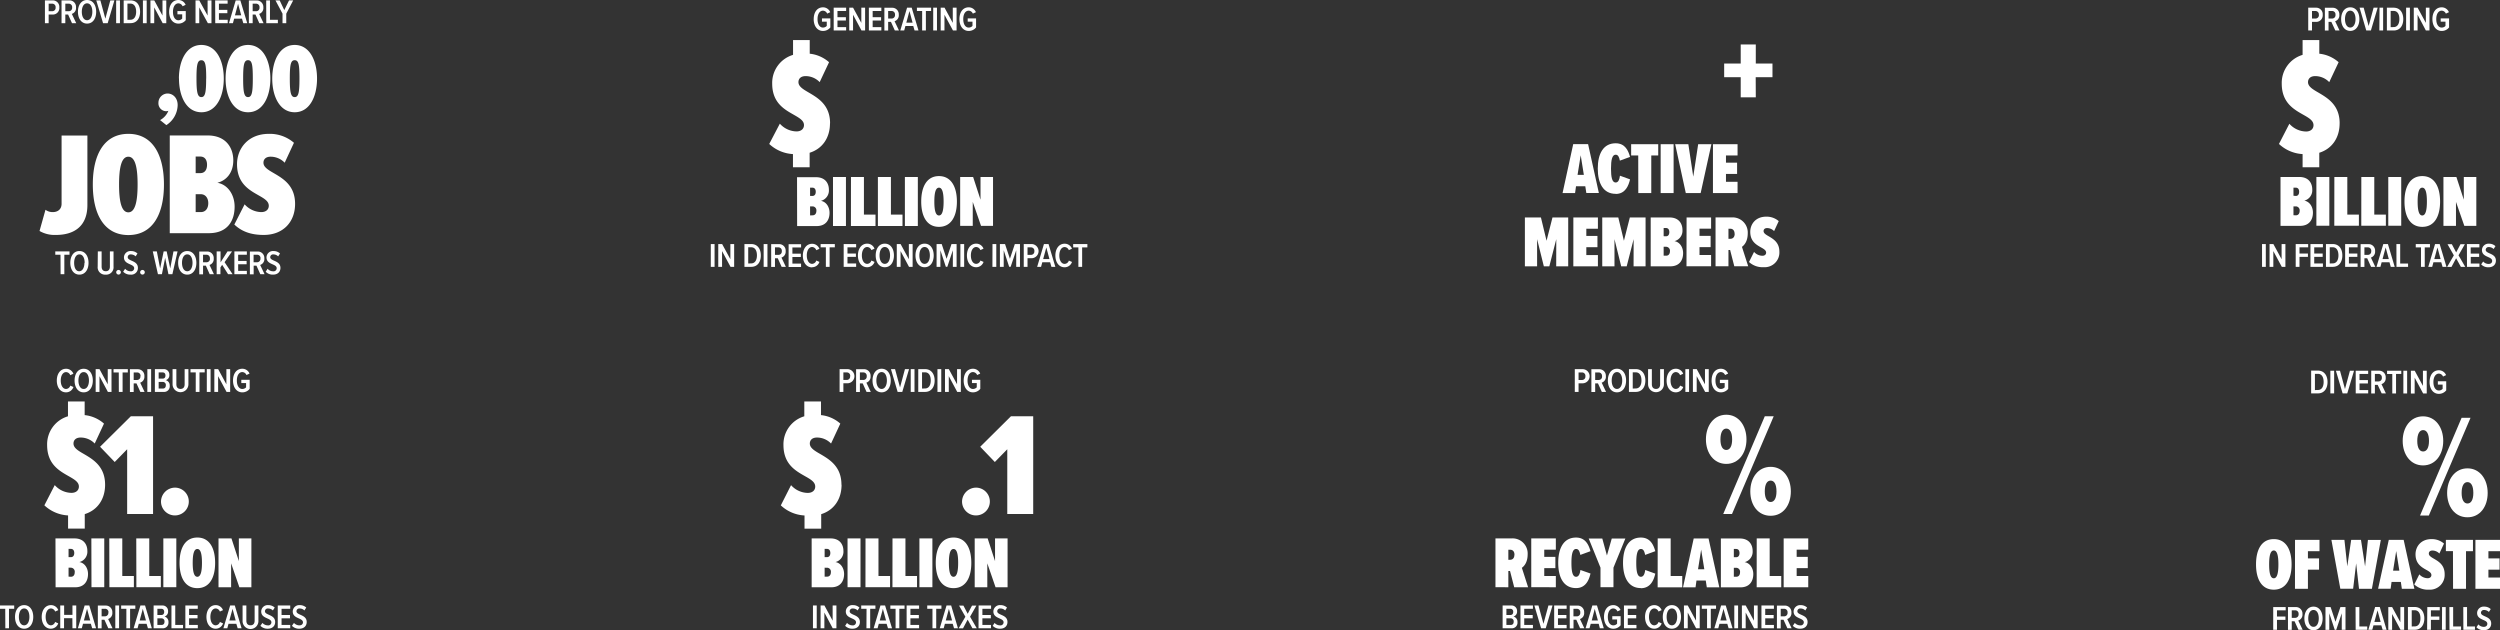
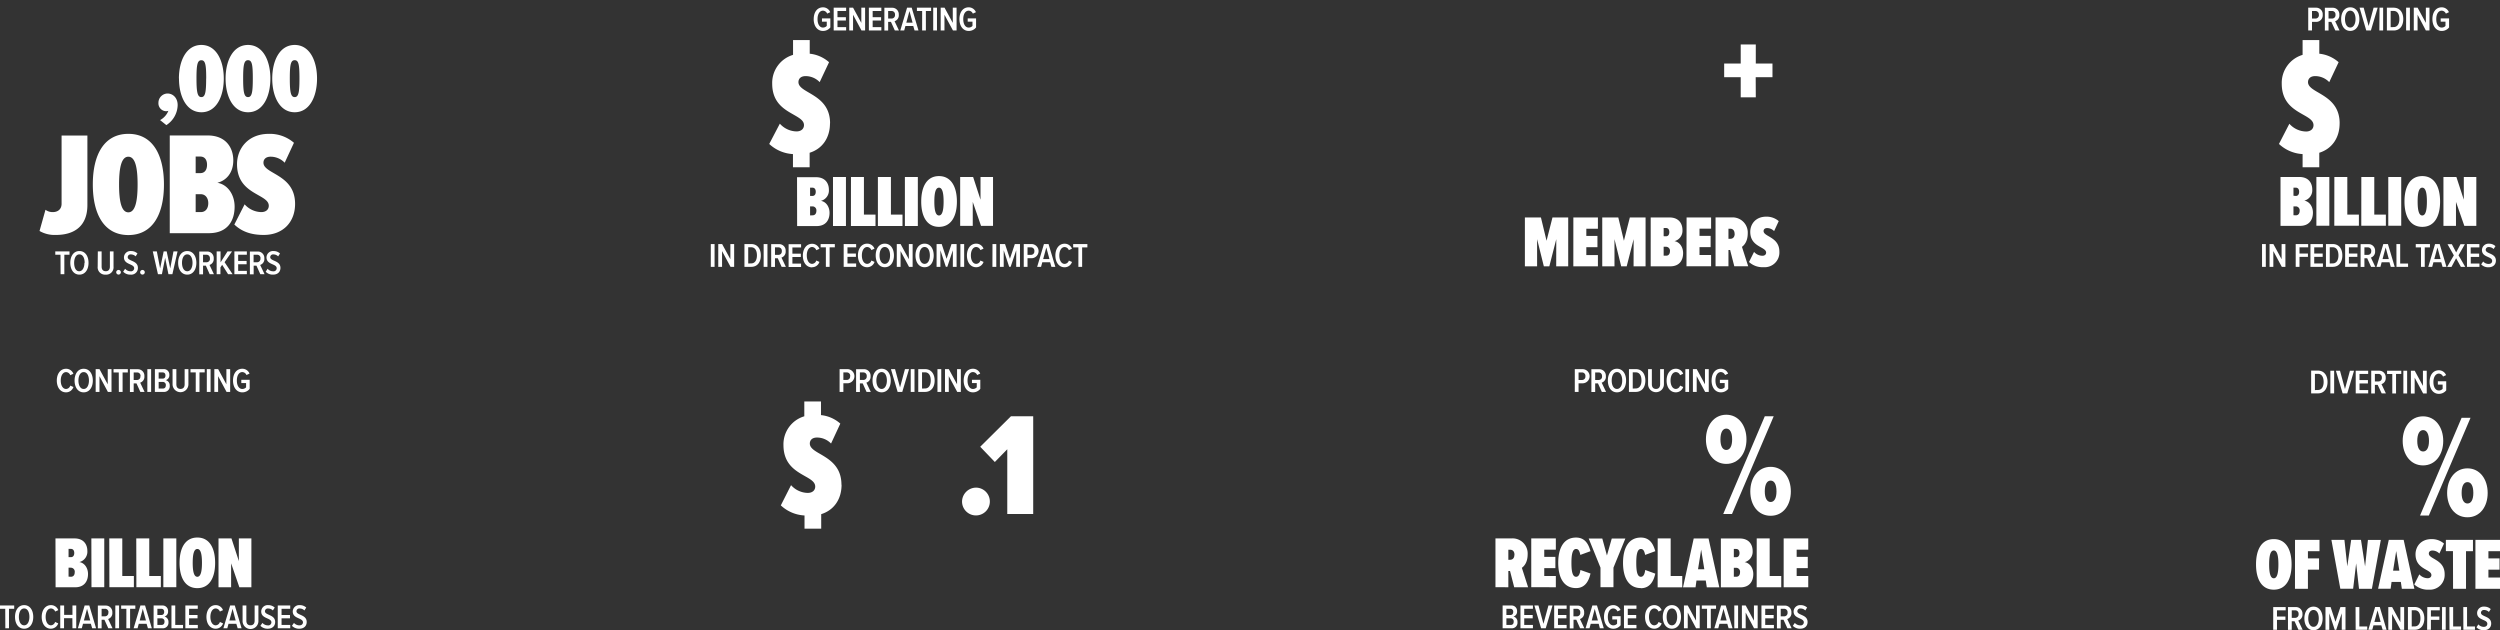
<svg xmlns="http://www.w3.org/2000/svg" viewBox="0 0 1079 272">
  <rect x="0" y="0" width="1079" height="272" fill="#333333" stroke="none" />
  <defs>
    <style>.cls-1{fill:#fff;}.cls-2{fill:none;}</style>
  </defs>
  <title>home-9</title>
  <g id="Layer_2" data-name="Layer 2">
    <g id="Layer_1-2" data-name="Layer 1">
-       <path class="cls-1" d="M428.45,270.1a4.2,4.2,0,0,0,3.17,1.25c2.11,0,3.2-1.28,3.2-2.89,0-1.91-1.46-2.56-2.72-3.12-.91-.41-1.69-.76-1.69-1.52a1.2,1.2,0,0,1,1.34-1.19,2.85,2.85,0,0,1,2.08.84l.79-1.24a4,4,0,0,0-2.82-1.06,2.8,2.8,0,0,0-3.06,2.74c0,1.85,1.42,2.45,2.64,3,.95.43,1.77.81,1.77,1.7a1.34,1.34,0,0,1-1.53,1.3,3.16,3.16,0,0,1-2.35-1.06Zm-6.12,1.07h5.38v-1.44H424v-2.85h3.65v-1.45H424v-2.67h3.75v-1.43h-5.38Zm-2.63,0h1.88l-2.9-5,2.73-4.8h-1.89l-1.86,3.54-1.85-3.54h-1.88l2.73,4.81-2.9,5h1.88l2-3.75Zm-10.15-8.38,1.36,5H408.2Zm2.21,8.38h1.7l-2.94-9.84h-2l-2.93,9.84h1.7l.53-1.95h3.37Zm-9.31,0h1.62v-8.41h2.25v-1.43h-6.13v1.43h2.26Zm-11.15,0h5.38v-1.44h-3.74v-2.85h3.64v-1.45h-3.64v-2.67h3.74v-1.43H391.3Zm-4.77,0h1.62v-8.41h2.25v-1.43h-6.13v1.43h2.26Zm-5.48-8.38,1.36,5H379.7Zm2.21,8.38H385L382,261.33h-2l-2.94,9.84h1.7l.53-1.95h3.37Zm-9.31,0h1.62v-8.41h2.26v-1.43H371.7v1.43H374Zm-9.19-1.07a4.2,4.2,0,0,0,3.17,1.25c2.11,0,3.2-1.28,3.2-2.89,0-1.91-1.46-2.56-2.71-3.12-.92-.41-1.7-.76-1.7-1.52a1.2,1.2,0,0,1,1.34-1.19,2.85,2.85,0,0,1,2.08.84l.79-1.24a4,4,0,0,0-2.82-1.06,2.8,2.8,0,0,0-3.06,2.74c0,1.85,1.42,2.45,2.64,3,.95.43,1.77.81,1.77,1.7a1.34,1.34,0,0,1-1.53,1.3,3.16,3.16,0,0,1-2.35-1.06Zm-5.37,1.07H361v-9.84h-1.63v6.55l-3.55-6.55h-1.65v9.84h1.63v-6.8Zm-8.52,0h1.63v-9.84h-1.63Z" />
-       <path class="cls-1" d="M429.68,253.47h5.19V232.38h-5.41v9.8l-3.19-9.8h-5.59v21.09h5.44V243.13Zm-16.14-10.53c0,3.57-.51,6-2,6s-2-2.4-2-6,.5-6,2-6,2,2.37,2,6m-9.67,0c0,6.38,2.43,10.9,7.68,10.9s7.67-4.52,7.67-10.9S416.79,232,411.55,232s-7.68,4.52-7.68,10.91m-7.05,10.53h5.6V232.38h-5.6Zm-11.64,0h10.61V248.6h-5V232.38h-5.59Zm-11.65,0h10.62V248.6h-5V232.38h-5.59Zm-7.73,0h5.59V232.38H365.8Zm-9.89-4.56v-3.86H357a1.71,1.71,0,0,1,1.61,1.93c0,1.21-.63,1.93-1.61,1.93Zm0-8.41v-3.57h1c1,0,1.46.76,1.46,1.77s-.44,1.8-1.46,1.8Zm-5.6,13h8.44c4,0,5.56-2.69,5.56-5.73,0-2.65-1.55-4.8-3.73-5.15a4.62,4.62,0,0,0,3.44-4.84c0-2.62-1.48-5.37-5.56-5.37h-8.15Z" />
      <path class="cls-1" d="M434.74,221.85h11.19V179.67h-9.61l-13.26,13.15,6.31,6.58,5.37-5.5Zm-19.52-5.31a6,6,0,1,0,6-6.08,6.11,6.11,0,0,0-6,6.08m-52.05-7.34c0-7.84-5.12-10.88-9.1-13.22-2.53-1.45-4.55-2.65-4.55-4.55,0-1.45,1-2.59,3.1-2.59a8.44,8.44,0,0,1,6.06,2.59l4-8.6a14.84,14.84,0,0,0-8.34-3.67v-5.88h-7.2v6.39a12.59,12.59,0,0,0-9,12.39c0,8.29,5.24,11.13,9.22,13.41,2.47,1.39,4.49,2.53,4.49,4.55,0,1.52-1.14,2.72-3.22,2.72a9.85,9.85,0,0,1-7.21-3.35L337,218.12a16.19,16.19,0,0,0,10.23,4.36v5.69h7.2v-6.26c5.5-1.71,8.79-6.45,8.79-12.71" />
      <path class="cls-1" d="M415.92,164.24c0,3,1.59,5.1,4,5.1a4,4,0,0,0,3.18-1.52v-3.91H419.5v1.43h2.07v1.83a2.23,2.23,0,0,1-1.64.71c-1.4,0-2.34-1.42-2.34-3.64s.94-3.65,2.34-3.65a2,2,0,0,1,1.8,1.27l1.33-.62a3.37,3.37,0,0,0-3.13-2.09c-2.42,0-4,2-4,5.09m-2.79,4.91h1.56v-9.84h-1.63v6.55l-3.56-6.55h-1.65v9.84h1.64v-6.8Zm-8.53,0h1.64v-9.84H404.6Zm-6.66-1.45v-7h1.3c1.64,0,2.46,1.43,2.46,3.5s-.85,3.46-2.46,3.46Zm-1.63,1.45h2.93c2.65,0,4.14-2.05,4.14-4.91s-1.5-4.93-4.14-4.93h-2.93Zm-3.25,0h1.63v-9.84h-1.63Zm-5.65,0h2l2.93-9.84h-1.77l-2.13,7.91-2.15-7.91h-1.77Zm-4.64-4.91c0,2-.81,3.63-2.27,3.63s-2.27-1.6-2.27-3.63.8-3.65,2.27-3.65,2.27,1.58,2.27,3.65m-6.2,0c0,2.89,1.44,5.09,3.93,5.09s3.94-2.2,3.94-5.09-1.44-5.09-3.94-5.09-3.93,2.19-3.93,5.09m-2.5-1.88a1.45,1.45,0,0,1-1.43,1.63h-1.52v-3.25h1.52a1.44,1.44,0,0,1,1.43,1.62m-.08,6.79h1.83l-1.9-4a2.65,2.65,0,0,0,1.81-2.8,2.8,2.8,0,0,0-2.86-3h-3.39v9.84h1.64v-3.72h1.21Zm-7.09-6.79a1.45,1.45,0,0,1-1.43,1.63H364v-3.25h1.52a1.44,1.44,0,0,1,1.43,1.62m-4.58,6.79H364v-3.72h1.71a3.06,3.06,0,0,0,0-6.12h-3.34Z" />
      <path class="cls-1" d="M754.87,113.08a8.68,8.68,0,0,0,6.35,2.24,6.35,6.35,0,0,0,6.76-6.7c0-3.92-2.56-5.44-4.55-6.61-1.26-.72-2.27-1.33-2.27-2.27,0-.73.5-1.3,1.54-1.3a4.22,4.22,0,0,1,3,1.3l2-4.3a7.92,7.92,0,0,0-5.4-1.93c-4.58,0-6.89,3.25-6.89,6.54,0,4.14,2.62,5.57,4.61,6.71,1.23.69,2.24,1.26,2.24,2.27,0,.76-.56,1.36-1.61,1.36a4.94,4.94,0,0,1-3.6-1.67Zm-6.18-12.17c0,1.36-.73,2.15-1.83,2.15H746V98.72h.82c1.1,0,1.83.79,1.83,2.19m-.13,14h6l-2.69-8.37c1.07-.79,2.5-2.44,2.5-5.89a6.54,6.54,0,0,0-6.57-6.83h-7.33v21.09H746v-7h.72Zm-20.63,0h10.62v-4.86h-5v-3.39h4.8v-4.87h-4.8v-3.1h5V93.85H727.93Zm-9.86-4.55v-3.86h1.11a1.72,1.72,0,0,1,1.61,1.93c0,1.2-.64,1.93-1.61,1.93Zm0-8.41V98.41h1c1,0,1.45.76,1.45,1.77s-.44,1.8-1.45,1.8Zm-5.59,13h8.43c4.05,0,5.56-2.68,5.56-5.72,0-2.65-1.55-4.8-3.73-5.15a4.63,4.63,0,0,0,3.45-4.84c0-2.62-1.49-5.38-5.56-5.38h-8.15Zm-7.39,0h5.18V93.85h-6.79l-2.56,10.06-2.43-10.06h-6.92v21.09h5.28V103.21l2.9,11.73h2.37l3-11.73Zm-26,0h10.61v-4.86h-5v-3.39h4.8v-4.87h-4.8v-3.1h5V93.85H679.06Zm-7.39,0h5.18V93.85h-6.79l-2.56,10.06-2.43-10.06h-6.92v21.09h5.27V103.21l2.91,11.73h2.37l3-11.73Z" />
-       <path class="cls-1" d="M739.31,83.33h10.62V78.46h-5V75.07h4.8V70.2h-4.8V67.11h5V62.24H739.31Zm-11.72,0H734l4.64-21.09h-5.71l-2.12,14-2.12-14H723Zm-10.85,0h5.59V62.24h-5.59Zm-9.65,0h5.6V67.11h3V62.24H704v4.87h3.06Zm-9.78.38c4.3,0,5.62-3.74,6.22-6.3l-4.36-1.58c-.19,1.68-.72,2.94-1.86,2.94-1.55,0-2-2.34-2-6s.47-6,2-6c1.07,0,1.52,1,1.83,2.56l4.39-1.61c-.72-2.53-2-5.88-6.22-5.88-5.28,0-7.71,4.46-7.71,10.91s2.43,10.91,7.71,10.91M682.23,67l1.36,8.48h-2.72Zm2.43,16.29h5.41l-4.65-21.09H679L674.4,83.33h5.4l.41-2.94h4Z" />
      <path class="cls-1" d="M757.76,33.31H765V27.42h-7.2V19.2h-6.51v8.22h-7.14v5.89h7.14V42h6.51Z" />
      <path class="cls-1" d="M114.67,117.27a4.17,4.17,0,0,0,3.17,1.26c2.11,0,3.2-1.29,3.2-2.9,0-1.9-1.46-2.55-2.71-3.11-.92-.41-1.7-.77-1.7-1.52a1.2,1.2,0,0,1,1.34-1.19,2.85,2.85,0,0,1,2.08.84l.8-1.24a4,4,0,0,0-2.83-1.06,2.79,2.79,0,0,0-3,2.74c0,1.84,1.41,2.45,2.63,3,1,.43,1.77.81,1.77,1.7a1.34,1.34,0,0,1-1.53,1.3A3.12,3.12,0,0,1,115.5,116Zm-2.27-5.71a1.45,1.45,0,0,1-1.43,1.63h-1.52v-3.25H111a1.44,1.44,0,0,1,1.43,1.62m-.07,6.79h1.82l-1.9-4a2.65,2.65,0,0,0,1.81-2.8,2.8,2.8,0,0,0-2.85-3h-3.39v9.84h1.63v-3.72h1.21Zm-11.2,0h5.38V116.9h-3.75v-2.85h3.65v-1.44h-3.65v-2.67h3.75v-1.43h-5.38Zm-2.72,0h1.94l-3.45-5.19,3.21-4.65H98.19l-3,4.73v-4.73H93.51v9.84h1.63v-2.94l.74-1.12Zm-7.83-6.79a1.45,1.45,0,0,1-1.43,1.63H87.63v-3.25h1.52a1.44,1.44,0,0,1,1.43,1.62m-.08,6.79h1.83l-1.9-4a2.65,2.65,0,0,0,1.81-2.8,2.8,2.8,0,0,0-2.86-3H86v9.84h1.64v-3.72h1.21Zm-7.41-4.91c0,2-.81,3.63-2.27,3.63s-2.27-1.6-2.27-3.63.79-3.65,2.27-3.65,2.27,1.58,2.27,3.65m-6.21,0c0,2.89,1.45,5.09,3.94,5.09s3.93-2.2,3.93-5.09-1.44-5.09-3.93-5.09-3.94,2.19-3.94,5.09m-4.19,4.91H74.4l2.23-9.84H74.87l-1.4,7.35-1.53-7.35H70.63l-1.52,7.35-1.42-7.35H65.94l2.23,9.84h1.71l1.4-7.07Zm-12.2-.84a1,1,0,1,0,1-1,1,1,0,0,0-1,1m-7.33-.24a4.16,4.16,0,0,0,3.17,1.26,2.86,2.86,0,0,0,3.19-2.9c0-1.9-1.45-2.55-2.71-3.11-.91-.41-1.69-.77-1.69-1.52a1.2,1.2,0,0,1,1.34-1.19,2.87,2.87,0,0,1,2.08.84l.79-1.24a4,4,0,0,0-2.83-1.06,2.79,2.79,0,0,0-3,2.74c0,1.84,1.42,2.45,2.64,3,.94.43,1.77.81,1.77,1.7a1.35,1.35,0,0,1-1.53,1.3A3.13,3.13,0,0,1,54,116Zm-3,.24a1,1,0,0,0,1,1,1,1,0,0,0,0-2,1,1,0,0,0-1,1m-8-2.46a3.16,3.16,0,0,0,3.42,3.48,3.16,3.16,0,0,0,3.42-3.48v-6.54H47.43v6.55c0,1.31-.65,2-1.79,2s-1.78-.71-1.78-2v-6.55H42.22Zm-5.72-1.61c0,2-.81,3.63-2.27,3.63S32,115.47,32,113.44s.8-3.65,2.27-3.65,2.27,1.58,2.27,3.65m-6.2,0c0,2.89,1.44,5.09,3.93,5.09s3.94-2.2,3.94-5.09-1.45-5.09-3.94-5.09-3.93,2.19-3.93,5.09m-4.19,4.91h1.62v-8.41H30v-1.43H23.86v1.43h2.25Z" />
      <path class="cls-1" d="M101.14,96.91c3.16,3,7.14,4.49,12.7,4.49,8.27,0,13.52-5.5,13.52-13.4s-5.12-10.88-9.1-13.22c-2.53-1.46-4.55-2.66-4.55-4.55,0-1.46,1-2.6,3.09-2.6a8.42,8.42,0,0,1,6.07,2.6l4-8.6a15.85,15.85,0,0,0-10.8-3.86c-9.16,0-13.77,6.51-13.77,13.09,0,8.28,5.24,11.13,9.22,13.4,2.46,1.4,4.49,2.53,4.49,4.56,0,1.52-1.14,2.72-3.23,2.72a9.88,9.88,0,0,1-7.2-3.35ZM84.45,91.54V83.82h2.21c2,0,3.23,1.65,3.23,3.86,0,2.4-1.27,3.86-3.23,3.86Zm0-16.82V67.57h2c2,0,2.91,1.52,2.91,3.54s-.89,3.61-2.91,3.61ZM73.27,100.64H90.14c8.08,0,11.12-5.37,11.12-11.44,0-5.31-3.1-9.61-7.46-10.31,4-1,6.89-4.43,6.89-9.68s-3-10.75-11.12-10.75H73.27Zm-13.88-21c0,7.14-1,12-4,12s-4-4.81-4-12,1-12,4-12,4,4.75,4,12m-19.33,0c0,12.77,4.86,21.81,15.35,21.81s15.35-9,15.35-21.81S65.9,57.77,55.41,57.77s-15.35,9-15.35,21.82m-23,20.1a13.05,13.05,0,0,0,7.08,1.71c8,0,13.58-3.86,13.58-12.9v-30H26.58V87.93c0,2.41-1.65,3.61-3.79,3.61a5.12,5.12,0,0,1-3.16-1Z" />
      <path class="cls-1" d="M129.25,33.91c0,5.86-.38,8-2.06,8s-2.11-2.1-2.11-8,.38-7.93,2.11-7.93,2.06,2,2.06,7.93m-11.75,0c0,7.75,3.24,14.54,9.69,14.54s9.64-6.79,9.64-14.54-3.2-14.51-9.64-14.51-9.69,6.71-9.69,14.51m-8.39,0c0,5.86-.38,8-2.06,8s-2.11-2.1-2.11-8,.38-7.93,2.11-7.93,2.06,2,2.06,7.93m-11.75,0c0,7.75,3.24,14.54,9.69,14.54s9.64-6.79,9.64-14.54-3.2-14.51-9.64-14.51-9.69,6.71-9.69,14.51m-8.39,0c0,5.86-.38,8-2.06,8s-2.11-2.1-2.11-8S85.18,26,86.91,26,89,28,89,33.91m-11.75,0c0,7.75,3.24,14.54,9.69,14.54s9.64-6.79,9.64-14.54S93.35,19.4,86.91,19.4s-9.69,6.71-9.69,14.51M71.8,54a10.55,10.55,0,0,0,4.88-8.64c0-3.12-2.06-5-4.38-5a4,4,0,0,0-3.92,4A3.41,3.41,0,0,0,71.67,48a2.59,2.59,0,0,0,1-.17,7.84,7.84,0,0,1-3.58,4Z" />
-       <path class="cls-1" d="M121.93,10h1.62V5.9l3-5.74h-1.8l-2.05,4.21-2-4.21h-1.81l3.05,5.74Zm-7,0h5V8.56h-3.41V.16h-1.63ZM112,3.22a1.44,1.44,0,0,1-1.43,1.62h-1.52V1.59h1.52A1.45,1.45,0,0,1,112,3.22M111.92,10h1.83l-1.9-4a2.63,2.63,0,0,0,1.81-2.8,2.81,2.81,0,0,0-2.86-3h-3.39V10h1.64V6.28h1.21Zm-9.17-8.38,1.36,5H101.4ZM105,10h1.7L103.73.16h-2L98.83,10h1.7l.53-1.95h3.37Zm-12.1,0h5.38V8.56H94.49V5.71h3.64V4.26H94.49V1.59h3.75V.16H92.86Zm-3.19,0h1.56V.16H89.6V6.71L86,.16H84.39V10H86V3.2ZM73,5.09c0,3,1.59,5.1,4,5.1a4,4,0,0,0,3.18-1.51V4.77H76.58V6.2h2.06V8A2.19,2.19,0,0,1,77,8.74c-1.4,0-2.35-1.42-2.35-3.65s1-3.65,2.35-3.65a2,2,0,0,1,1.8,1.27l1.32-.62A3.36,3.36,0,0,0,77,0c-2.42,0-4,2-4,5.09M70.21,10h1.56V.16H70.13V6.71L66.58.16H64.93V10h1.63V3.2Zm-8.53,0h1.63V.16H61.68ZM55,8.56v-7h1.29c1.64,0,2.47,1.43,2.47,3.5s-.86,3.47-2.47,3.47ZM53.38,10h2.93c2.66,0,4.15-2,4.15-4.91S59,.16,56.31.16H53.38Zm-3.25,0h1.64V.16H50.13Zm-5.65,0h2L49.38.16H47.61L45.47,8.07,43.32.16H41.55ZM39.85,5.09c0,2-.81,3.63-2.27,3.63s-2.27-1.59-2.27-3.63.79-3.65,2.27-3.65S39.85,3,39.85,5.09m-6.21,0c0,2.89,1.45,5.09,3.94,5.09S41.51,8,41.51,5.09,40.07,0,37.58,0s-3.94,2.2-3.94,5.09m-2.5-1.87a1.44,1.44,0,0,1-1.43,1.62H28.19V1.59h1.52a1.45,1.45,0,0,1,1.43,1.63M31.07,10H32.9L31,6a2.64,2.64,0,0,0,1.81-2.8A2.81,2.81,0,0,0,30,.16H26.56V10h1.63V6.28H29.4ZM24,3.22a1.44,1.44,0,0,1-1.43,1.62H21V1.59h1.52A1.45,1.45,0,0,1,24,3.22M19.39,10H21V6.28h1.71a2.81,2.81,0,0,0,2.9-3.06A2.82,2.82,0,0,0,22.74.16H19.39Z" />
      <path class="cls-1" d="M1068.85,270.75A4.2,4.2,0,0,0,1072,272c2.11,0,3.2-1.28,3.2-2.89,0-1.9-1.46-2.55-2.72-3.11-.91-.42-1.69-.77-1.69-1.52a1.2,1.2,0,0,1,1.34-1.2,2.89,2.89,0,0,1,2.08.84l.79-1.24a4,4,0,0,0-2.82-1.06,2.8,2.8,0,0,0-3.06,2.74c0,1.85,1.42,2.45,2.64,3,1,.42,1.77.81,1.77,1.69,0,.7-.51,1.3-1.53,1.3a3.16,3.16,0,0,1-2.35-1.06Zm-5.66,1.07h5v-1.44h-3.41V262h-1.63Zm-6,0h5v-1.44h-3.41V262h-1.63Zm-3.25,0h1.63V262H1054Zm-6.4,0h1.64v-4.29h3.64v-1.44h-3.64v-2.68H1053V262h-5.38Zm-6.64-1.44v-7h1.29c1.64,0,2.47,1.43,2.47,3.5s-.86,3.47-2.47,3.47Zm-1.64,1.44h2.93c2.66,0,4.15-2.05,4.15-4.91s-1.51-4.93-4.15-4.93h-2.93Zm-3.19,0h1.56V262H1036v6.55l-3.56-6.55h-1.65v9.84h1.64V265Zm-9.94-8.38,1.36,5h-2.71Zm2.21,8.38h1.7l-2.93-9.84h-2l-2.94,9.84h1.7l.53-1.94h3.37Zm-11.64,0h5v-1.44h-3.41V262h-1.63Zm-6,0h1.62V262h-2.2l-2.12,6.36-2.11-6.36h-2.21v9.84h1.64v-7.15l2.36,7.15h.63l2.39-7.15Zm-9.92-4.91c0,2-.81,3.63-2.27,3.63s-2.27-1.59-2.27-3.63.79-3.64,2.27-3.64,2.27,1.57,2.27,3.64m-6.21,0c0,2.89,1.45,5.09,3.94,5.09s3.93-2.2,3.93-5.09-1.44-5.09-3.93-5.09-3.94,2.2-3.94,5.09m-2.5-1.87a1.44,1.44,0,0,1-1.43,1.62h-1.52v-3.25h1.52a1.45,1.45,0,0,1,1.43,1.63m-.07,6.78h1.83l-1.9-4a2.66,2.66,0,0,0,1.81-2.81,2.81,2.81,0,0,0-2.86-3h-3.39v9.84h1.63v-3.71h1.21Zm-10.88,0h1.63v-4.29h3.65v-1.44h-3.65v-2.68h3.75V262h-5.38Z" />
      <path class="cls-1" d="M1068.39,254.12H1079v-4.87h-5v-3.38h4.8V241H1074v-3.1h5V233h-10.61Zm-9.65,0h5.59V237.9h3V233h-11.69v4.87h3.06ZM1042,252.25a8.68,8.68,0,0,0,6.35,2.25,6.36,6.36,0,0,0,6.76-6.71c0-3.92-2.56-5.43-4.55-6.6-1.27-.73-2.28-1.33-2.28-2.28,0-.73.51-1.3,1.55-1.3a4.2,4.2,0,0,1,3,1.3l2-4.3a8,8,0,0,0-5.41-1.93c-4.58,0-6.88,3.26-6.88,6.55,0,4.14,2.62,5.56,4.61,6.7,1.23.69,2.24,1.26,2.24,2.27,0,.76-.57,1.36-1.61,1.36a4.91,4.91,0,0,1-3.6-1.67Zm-7.8-14.42,1.36,8.48h-2.71Zm2.44,16.29h5.4L1037.42,233H1031l-4.61,21.09h5.4l.41-2.94h4Zm-18.49,0h5.56l3.85-21.09H1022l-1.23,11.44L1019,233h-4.23l-1.68,11.44L1011.85,233h-5.62l3.85,21.09h5.53l1.3-10.94Zm-27.64,0h5.59v-8.25h4.8V241h-4.8v-3.1h5V233H990.53Zm-7.15-10.53c0,3.57-.5,6-2,6s-2-2.4-2-6,.51-6,2-6,2,2.37,2,6m-9.66,0c0,6.39,2.43,10.91,7.67,10.91s7.68-4.52,7.68-10.91-2.43-10.91-7.68-10.91-7.67,4.52-7.67,10.91" />
      <path class="cls-1" d="M1067.49,212.76c0,3-1,4.55-2.53,4.55s-2.52-1.58-2.52-4.55c0-3.16,1-4.68,2.52-4.68s2.53,1.52,2.53,4.68m-11.31,0c0,5.88,3.35,10.5,8.78,10.5s8.72-4.62,8.72-10.5-3.35-10.62-8.72-10.62-8.78,4.68-8.78,10.62m-7.83-22.45c0,3-1,4.55-2.53,4.55s-2.53-1.51-2.53-4.55,1-4.68,2.53-4.68,2.53,1.58,2.53,4.68m-3.86,32.19h3.79l18-42.18h-3.85ZM1037,190.31c0,5.88,3.41,10.56,8.78,10.56s8.72-4.68,8.72-10.56-3.35-10.62-8.72-10.62-8.78,4.68-8.78,10.62" />
      <path class="cls-1" d="M1048.61,164.89c0,3,1.59,5.1,4,5.1a4,4,0,0,0,3.18-1.52v-3.91h-3.61V166h2.06v1.83a2.19,2.19,0,0,1-1.63.71c-1.4,0-2.35-1.41-2.35-3.64s1-3.65,2.35-3.65a2,2,0,0,1,1.8,1.27l1.32-.62a3.36,3.36,0,0,0-3.12-2.09c-2.42,0-4,2-4,5.09m-2.79,4.91h1.56V160h-1.64v6.55l-3.55-6.55h-1.65v9.84h1.63V163Zm-8.53,0h1.63V160h-1.63Zm-4.78,0h1.62v-8.41h2.26V160h-6.13v1.43h2.25ZM1028,163a1.45,1.45,0,0,1-1.43,1.63H1025v-3.25h1.52A1.44,1.44,0,0,1,1028,163m-.07,6.79h1.82l-1.9-4a2.64,2.64,0,0,0,1.82-2.8,2.81,2.81,0,0,0-2.86-3h-3.39v9.84H1025v-3.72h1.21Zm-11.2,0h5.38v-1.44h-3.74v-2.85H1022v-1.45h-3.64v-2.67h3.74V160h-5.38Zm-5.65,0h2L1016,160h-1.77l-2.14,7.91-2.15-7.91h-1.77Zm-5.3,0h1.64V160h-1.64Zm-6.66-1.44v-7h1.3c1.63,0,2.46,1.43,2.46,3.5s-.85,3.47-2.46,3.47Zm-1.63,1.44h2.93c2.65,0,4.14-2.05,4.14-4.91s-1.5-4.93-4.14-4.93h-2.93Z" />
      <path class="cls-1" d="M1070.87,114.11a4.17,4.17,0,0,0,3.17,1.25c2.11,0,3.19-1.28,3.19-2.89,0-1.9-1.45-2.55-2.71-3.11-.91-.41-1.69-.77-1.69-1.52a1.21,1.21,0,0,1,1.34-1.2,2.91,2.91,0,0,1,2.08.84l.79-1.24a4,4,0,0,0-2.83-1.06,2.8,2.8,0,0,0-3,2.75c0,1.84,1.42,2.45,2.64,3,.94.43,1.77.81,1.77,1.7,0,.69-.51,1.29-1.53,1.29a3.12,3.12,0,0,1-2.35-1.06Zm-6.12,1.08h5.38v-1.45h-3.75v-2.85H1070v-1.44h-3.65v-2.67h3.75v-1.43h-5.38Zm-2.63,0H1064l-2.9-5,2.73-4.79h-1.89l-1.86,3.54-1.86-3.54h-1.87l2.73,4.81-2.9,5h1.88l2-3.75ZM1052,106.81l1.36,5h-2.72Zm2.21,8.38h1.7l-2.94-9.84h-2l-2.93,9.84h1.69l.54-2h3.37Zm-9.31,0h1.62v-8.41h2.25v-1.43h-6.13v1.43h2.26Zm-10.58,0h5v-1.45h-3.4v-8.39h-1.63Zm-4.67-8.38,1.36,5h-2.71Zm2.21,8.38h1.7l-2.93-9.84h-2l-2.94,9.84h1.7l.53-2h3.38Zm-8.44-6.79A1.44,1.44,0,0,1,1022,110h-1.52v-3.24H1022a1.44,1.44,0,0,1,1.43,1.62m-.08,6.79h1.83l-1.9-4a2.65,2.65,0,0,0,1.81-2.81,2.8,2.8,0,0,0-2.86-3h-3.39v9.84h1.64v-3.72h1.21Zm-11.19,0h5.37v-1.45h-3.74v-2.85h3.64v-1.44h-3.64v-2.67h3.74v-1.43h-5.37Zm-6.65-1.45v-7h1.3c1.64,0,2.46,1.43,2.46,3.49s-.85,3.47-2.46,3.47Zm-1.63,1.45h2.93c2.65,0,4.14-2,4.14-4.92s-1.5-4.92-4.14-4.92h-2.93Zm-6.69,0h5.38v-1.45h-3.75v-2.85h3.64v-1.44h-3.64v-2.67h3.75v-1.43h-5.38Zm-6.37,0h1.64v-4.3h3.64v-1.44h-3.64v-2.67h3.74v-1.43h-5.38Zm-6,0h1.56v-9.84h-1.64v6.55l-3.55-6.55h-1.65v9.84h1.63v-6.8Zm-8.53,0h1.63v-9.84h-1.63Z" />
      <path class="cls-1" d="M1063.6,97.48h5.18V76.39h-5.4v9.8l-3.2-9.8h-5.59V97.48H1060V87.14ZM1047.45,87c0,3.58-.51,6-2,6s-2-2.4-2-6,.5-6,2-6,2,2.37,2,6m-9.67,0c0,6.39,2.43,10.91,7.68,10.91s7.68-4.52,7.68-10.91S1050.7,76,1045.46,76s-7.68,4.53-7.68,10.91m-7,10.53h5.59V76.39h-5.59Zm-11.65,0h10.61V92.61h-5V76.39h-5.59Zm-11.65,0h10.62V92.61h-5V76.39h-5.59Zm-7.73,0h5.59V76.39h-5.59Zm-9.89-4.55V89.07h1.1A1.71,1.71,0,0,1,992.53,91c0,1.2-.63,1.93-1.61,1.93Zm0-8.41V81h1c1,0,1.45.75,1.45,1.77s-.44,1.8-1.45,1.8Zm-5.59,13h8.43c4,0,5.56-2.69,5.56-5.72,0-2.66-1.55-4.81-3.73-5.16a4.61,4.61,0,0,0,3.44-4.83c0-2.63-1.48-5.38-5.55-5.38h-8.15Z" />
      <path class="cls-1" d="M1009.79,53.22c0-7.85-5.12-10.88-9.1-13.22-2.53-1.46-4.55-2.66-4.55-4.55,0-1.46,1-2.6,3.1-2.6a8.41,8.41,0,0,1,6.06,2.6l4.05-8.6a14.9,14.9,0,0,0-8.34-3.67V17.3H993.8v6.38a12.6,12.6,0,0,0-9,12.4c0,8.28,5.24,11.13,9.22,13.4,2.47,1.4,4.49,2.53,4.49,4.56,0,1.52-1.14,2.72-3.22,2.72a9.85,9.85,0,0,1-7.2-3.35l-4.49,8.72A16.2,16.2,0,0,0,993.8,66.5v5.69H1001V65.93c5.49-1.71,8.78-6.45,8.78-12.71" />
      <path class="cls-1" d="M1049.83,8.25c0,3,1.59,5.11,4,5.11a4,4,0,0,0,3.19-1.52V7.93h-3.62V9.36h2.07v1.83a2.2,2.2,0,0,1-1.64.71c-1.4,0-2.34-1.42-2.34-3.65s.94-3.64,2.34-3.64a2,2,0,0,1,1.8,1.27l1.33-.62a3.37,3.37,0,0,0-3.13-2.1c-2.42,0-4,2-4,5.09M1047,13.16h1.56V3.32H1047V9.87l-3.56-6.55h-1.65v9.84h1.64V6.36Zm-8.52,0h1.63V3.32h-1.63Zm-6.67-1.44v-7h1.3c1.64,0,2.46,1.44,2.46,3.5s-.85,3.47-2.46,3.47Zm-1.63,1.44h2.93c2.65,0,4.14-2,4.14-4.91s-1.5-4.93-4.14-4.93h-2.93Zm-3.25,0h1.63V3.32H1027Zm-5.65,0h2l2.93-9.84h-1.76l-2.14,7.91-2.15-7.91h-1.77Zm-4.63-4.91c0,2-.82,3.63-2.28,3.63s-2.27-1.59-2.27-3.63.8-3.64,2.27-3.64,2.28,1.58,2.28,3.64m-6.21,0c0,2.89,1.44,5.09,3.93,5.09s3.94-2.2,3.94-5.09-1.44-5.09-3.94-5.09-3.93,2.2-3.93,5.09M1008,6.38A1.44,1.44,0,0,1,1006.55,8H1005V4.75h1.52A1.45,1.45,0,0,1,1008,6.38m-.07,6.78h1.82l-1.9-4a2.65,2.65,0,0,0,1.81-2.81,2.81,2.81,0,0,0-2.86-3h-3.39v9.84H1005V9.45h1.21Zm-7.1-6.78A1.44,1.44,0,0,1,999.38,8h-1.52V4.75h1.52a1.45,1.45,0,0,1,1.43,1.63m-4.58,6.78h1.63V9.45h1.71a2.82,2.82,0,0,0,2.91-3.07,2.82,2.82,0,0,0-2.91-3.06h-3.34Z" />
      <path class="cls-1" d="M773.78,270.1a4.2,4.2,0,0,0,3.17,1.25c2.11,0,3.2-1.28,3.2-2.89,0-1.91-1.46-2.56-2.72-3.12-.91-.41-1.69-.76-1.69-1.52a1.2,1.2,0,0,1,1.34-1.19,2.87,2.87,0,0,1,2.08.84l.79-1.24a4,4,0,0,0-2.83-1.06,2.8,2.8,0,0,0-3,2.74c0,1.85,1.42,2.45,2.64,3,.95.43,1.77.82,1.77,1.7a1.34,1.34,0,0,1-1.53,1.3,3.16,3.16,0,0,1-2.35-1.06Zm-2.27-5.72a1.45,1.45,0,0,1-1.43,1.63h-1.52v-3.25h1.52a1.44,1.44,0,0,1,1.43,1.62m-.07,6.79h1.82l-1.9-4a2.63,2.63,0,0,0,1.81-2.8,2.8,2.8,0,0,0-2.86-3h-3.39v9.84h1.64v-3.72h1.21Zm-11.2,0h5.38v-1.44h-3.75v-2.85h3.64v-1.45h-3.64v-2.67h3.75v-1.43h-5.38Zm-3.19,0h1.56v-9.84H757v6.55l-3.55-6.55h-1.65v9.84h1.64v-6.8Zm-8.53,0h1.64v-9.84h-1.64Zm-4.66-8.38,1.36,5h-2.71Zm2.21,8.38h1.7l-2.94-9.84h-2l-2.93,9.84h1.7l.53-1.95h3.37Zm-9.31,0h1.62v-8.41h2.26v-1.43H734.5v1.43h2.26Zm-4.72,0h1.56v-9.84H732v6.55l-3.56-6.55h-1.65v9.84h1.64v-6.8Zm-8.18-4.91c0,2-.81,3.63-2.27,3.63s-2.27-1.59-2.27-3.63.8-3.65,2.27-3.65,2.27,1.58,2.27,3.65m-6.2,0c0,2.89,1.44,5.09,3.93,5.09s3.94-2.2,3.94-5.09-1.45-5.09-3.94-5.09-3.93,2.2-3.93,5.09M714,271.35a3.34,3.34,0,0,0,3.17-2.3l-1.36-.61a2,2,0,0,1-1.81,1.45c-1.4,0-2.3-1.54-2.3-3.63s.9-3.65,2.3-3.65a2,2,0,0,1,1.8,1.33l1.36-.6a3.36,3.36,0,0,0-3.16-2.17c-2.42,0-4,2.12-4,5.09s1.54,5.09,4,5.09m-13.09-.18h5.38v-1.44h-3.74v-2.85h3.64v-1.45h-3.64v-2.67h3.74v-1.43H700.9Zm-8.62-4.91c0,3,1.59,5.1,4,5.1a4,4,0,0,0,3.18-1.51v-3.91h-3.61v1.42h2.07v1.84a2.26,2.26,0,0,1-1.64.7c-1.4,0-2.35-1.41-2.35-3.64s.95-3.65,2.35-3.65a2,2,0,0,1,1.8,1.27l1.32-.62a3.36,3.36,0,0,0-3.12-2.09c-2.42,0-4,2-4,5.09m-4-3.47,1.36,5H687Zm2.21,8.38h1.7l-2.94-9.84h-2l-2.93,9.84h1.7l.53-1.95H690Zm-8.45-6.79a1.45,1.45,0,0,1-1.43,1.63h-1.52v-3.25h1.52a1.44,1.44,0,0,1,1.43,1.62m-.07,6.79h1.83l-1.9-4a2.63,2.63,0,0,0,1.81-2.8,2.8,2.8,0,0,0-2.86-3H677.5v9.84h1.63v-3.72h1.21Zm-11.2,0h5.38v-1.44h-3.74v-2.85h3.64v-1.45h-3.64v-2.67h3.74v-1.43h-5.38Zm-5.64,0h2l2.93-9.84h-1.77l-2.14,7.91L664,261.33h-1.77Zm-8.91,0h5.38v-1.44h-3.75v-2.85h3.65v-1.45h-3.65v-2.67h3.75v-1.43h-5.38Zm-6.07-1.44v-2.85H652a1.27,1.27,0,0,1,1.31,1.42c0,.9-.44,1.43-1.31,1.43Zm0-4.3v-2.67h1.73a1.18,1.18,0,0,1,1.21,1.34c0,.79-.39,1.33-1.21,1.33Zm-1.63,5.74h3.83a2.41,2.41,0,0,0,2.58-2.65,2.33,2.33,0,0,0-1.71-2.42,2.17,2.17,0,0,0,1.54-2.26,2.36,2.36,0,0,0-2.53-2.51h-3.71Z" />
      <path class="cls-1" d="M769.83,253.47h10.61V248.6h-5v-3.39h4.8v-4.87h-4.8v-3.09h5v-4.87H769.83Zm-11.65,0h10.61V248.6h-5V232.38h-5.59Zm-9.86-4.56v-3.86h1.1A1.72,1.72,0,0,1,751,247c0,1.21-.64,1.93-1.62,1.93Zm0-8.41v-3.57h1c1,0,1.45.76,1.45,1.77s-.44,1.8-1.45,1.8Zm-5.59,13h8.43c4,0,5.56-2.69,5.56-5.73,0-2.65-1.55-4.8-3.73-5.15a4.63,4.63,0,0,0,3.45-4.84c0-2.62-1.49-5.37-5.56-5.37h-8.15Zm-8.51-16.29,1.36,8.48h-2.71Zm2.44,16.29h5.4l-4.65-21.09H731l-4.61,21.09h5.4l.41-2.95h4Zm-21.22,0h10.62V248.6h-5V232.38h-5.6Zm-7.23.37c4.29,0,5.62-3.73,6.22-6.29L710.07,246c-.19,1.68-.73,2.94-1.86,2.94-1.55,0-2-2.34-2-6s.48-6,2-6c1.07,0,1.51.95,1.83,2.56l4.39-1.61c-.73-2.53-2.06-5.88-6.22-5.88-5.28,0-7.71,4.46-7.71,10.91s2.43,10.9,7.71,10.9m-17.44-.37h5.6V245l5.14-12.58h-5.87l-2.09,7.33-2-7.33h-5.87L690.77,245Zm-10.54.37c4.3,0,5.63-3.73,6.23-6.29L682.1,246c-.19,1.68-.73,2.94-1.87,2.94-1.54,0-2-2.34-2-6s.48-6,2-6c1.08,0,1.52.95,1.84,2.56l4.39-1.61c-.73-2.53-2.06-5.88-6.23-5.88-5.27,0-7.7,4.46-7.7,10.91s2.43,10.9,7.7,10.9m-19.34-.37H671.5V248.6h-5v-3.39h4.8v-4.87h-4.8v-3.09h5v-4.87H660.89Zm-7.28-14c0,1.36-.72,2.15-1.83,2.15H651v-4.33h.82c1.11,0,1.83.79,1.83,2.18m-.12,14h6l-2.69-8.38c1.08-.79,2.5-2.44,2.5-5.88a6.53,6.53,0,0,0-6.57-6.83h-7.33v21.09H651v-7h.73Z" />
      <path class="cls-1" d="M766.73,212.11c0,3-1,4.55-2.52,4.55s-2.53-1.58-2.53-4.55c0-3.16,1-4.68,2.53-4.68s2.52,1.52,2.52,4.68m-11.3,0c0,5.88,3.34,10.5,8.78,10.5s8.72-4.62,8.72-10.5-3.35-10.62-8.72-10.62-8.78,4.67-8.78,10.62m-7.84-22.45c0,3-1,4.55-2.52,4.55s-2.53-1.51-2.53-4.55,1-4.68,2.53-4.68,2.52,1.58,2.52,4.68m-3.85,32.19h3.79l18-42.18h-3.85Zm-7.46-32.19c0,5.88,3.42,10.56,8.79,10.56s8.71-4.68,8.71-10.56S750.44,179,745.07,179s-8.79,4.68-8.79,10.62" />
      <path class="cls-1" d="M738.72,164.24c0,3,1.59,5.1,4,5.1a4,4,0,0,0,3.18-1.52v-3.91H742.3v1.43h2.07v1.83a2.23,2.23,0,0,1-1.64.71c-1.4,0-2.34-1.42-2.34-3.64s.94-3.65,2.34-3.65a2,2,0,0,1,1.8,1.27l1.32-.62a3.35,3.35,0,0,0-3.12-2.09c-2.42,0-4,2-4,5.09m-2.79,4.91h1.56v-9.84h-1.63v6.55l-3.56-6.55h-1.65v9.84h1.64v-6.8Zm-8.53,0H729v-9.84H727.4Zm-4.1.18a3.35,3.35,0,0,0,3.17-2.3l-1.36-.61a2,2,0,0,1-1.81,1.45c-1.4,0-2.3-1.54-2.3-3.63s.9-3.65,2.3-3.65a2,2,0,0,1,1.8,1.33l1.35-.61a3.32,3.32,0,0,0-3.15-2.16c-2.42,0-4,2.12-4,5.09s1.55,5.09,4,5.09m-12-3.48a3.42,3.42,0,1,0,6.84,0v-6.54h-1.64v6.55c0,1.31-.65,2-1.78,2s-1.79-.71-1.79-2v-6.55h-1.63Zm-6.62,1.85v-7H706c1.63,0,2.46,1.43,2.46,3.5s-.86,3.46-2.46,3.46Zm-1.64,1.45H706c2.65,0,4.14-2.05,4.14-4.91s-1.5-4.93-4.14-4.93h-2.94Zm-2.9-4.91c0,2-.81,3.63-2.27,3.63s-2.27-1.6-2.27-3.63.8-3.65,2.27-3.65,2.27,1.58,2.27,3.65m-6.2,0c0,2.89,1.44,5.09,3.93,5.09s3.94-2.2,3.94-5.09-1.45-5.09-3.94-5.09-3.93,2.19-3.93,5.09m-2.5-1.88A1.45,1.45,0,0,1,690,164h-1.52v-3.25H690a1.44,1.44,0,0,1,1.43,1.62m-.08,6.79h1.83l-1.9-4a2.65,2.65,0,0,0,1.81-2.8,2.8,2.8,0,0,0-2.86-3h-3.39v9.84h1.64v-3.72h1.21Zm-7.09-6.79a1.45,1.45,0,0,1-1.43,1.63h-1.52v-3.25h1.52a1.44,1.44,0,0,1,1.43,1.62m-4.58,6.79h1.63v-3.72h1.71a3.06,3.06,0,0,0,0-6.12h-3.34Z" />
      <path class="cls-1" d="M465.43,115.19h1.62v-8.41h2.26v-1.43h-6.13v1.43h2.25Zm-5.93.17a3.33,3.33,0,0,0,3.17-2.3l-1.35-.6a2,2,0,0,1-1.82,1.44c-1.4,0-2.3-1.53-2.3-3.63s.9-3.64,2.3-3.64a2,2,0,0,1,1.8,1.33l1.36-.61a3.34,3.34,0,0,0-3.16-2.17c-2.41,0-4,2.13-4,5.09s1.55,5.09,4,5.09m-7.91-8.55,1.35,5h-2.71Zm2.21,8.38h1.69l-2.93-9.84h-2l-2.93,9.84h1.69l.53-2h3.38Zm-7.37-6.79A1.44,1.44,0,0,1,445,110h-1.52v-3.24H445a1.44,1.44,0,0,1,1.43,1.62m-4.58,6.79h1.63v-3.72h1.71a3.06,3.06,0,0,0,0-6.12h-3.34Zm-3.25,0h1.62v-9.84H438l-2.12,6.36-2.11-6.36h-2.21v9.84h1.64V108l2.36,7.16h.63L438.6,108Zm-10.27,0H430v-9.84h-1.64Zm-7,.17a3.34,3.34,0,0,0,3.17-2.3l-1.36-.6a1.94,1.94,0,0,1-1.81,1.44c-1.4,0-2.3-1.53-2.3-3.63s.9-3.64,2.3-3.64a2,2,0,0,1,1.8,1.33l1.35-.61a3.33,3.33,0,0,0-3.15-2.17c-2.42,0-4,2.13-4,5.09s1.55,5.09,4,5.09m-6.83-.17h1.63v-9.84H414.5Zm-3.25,0h1.62v-9.84h-2.2l-2.12,6.36-2.11-6.36h-2.21v9.84h1.64V108l2.36,7.16h.63l2.39-7.16Zm-9.92-4.92c0,2-.81,3.63-2.27,3.63s-2.27-1.59-2.27-3.63.79-3.64,2.27-3.64,2.27,1.58,2.27,3.64m-6.21,0c0,2.9,1.45,5.09,3.94,5.09s3.93-2.19,3.93-5.09-1.44-5.09-3.93-5.09-3.94,2.2-3.94,5.09m-2.79,4.92h1.56v-9.84h-1.63v6.55l-3.56-6.55h-1.65v9.84h1.64v-6.8Zm-8.18-4.92c0,2-.81,3.63-2.27,3.63s-2.27-1.59-2.27-3.63.79-3.64,2.27-3.64,2.27,1.58,2.27,3.64m-6.2,0c0,2.9,1.44,5.09,3.93,5.09s3.94-2.19,3.94-5.09-1.45-5.09-3.94-5.09-3.93,2.2-3.93,5.09m-3.67,5.09a3.34,3.34,0,0,0,3.17-2.3l-1.36-.6a1.94,1.94,0,0,1-1.81,1.44c-1.4,0-2.3-1.53-2.3-3.63s.9-3.64,2.3-3.64a2,2,0,0,1,1.8,1.33l1.35-.61a3.33,3.33,0,0,0-3.15-2.17c-2.42,0-4,2.13-4,5.09s1.54,5.09,4,5.09m-10.15-.17h5.38v-1.45h-3.74v-2.85h3.64v-1.44h-3.64v-2.67h3.74v-1.43h-5.38Zm-7.69,0h1.62v-8.41h2.25v-1.43h-6.13v1.43h2.26Zm-5.93.17a3.33,3.33,0,0,0,3.16-2.3l-1.35-.6a2,2,0,0,1-1.81,1.44c-1.4,0-2.3-1.53-2.3-3.63s.9-3.64,2.3-3.64A2,2,0,0,1,352.3,108l1.36-.61a3.34,3.34,0,0,0-3.15-2.17c-2.42,0-4,2.13-4,5.09s1.55,5.09,4,5.09m-10.15-.17h5.38v-1.45H342v-2.85h3.64v-1.44H342v-2.67h3.75v-1.43h-5.38Zm-2.93-6.79A1.44,1.44,0,0,1,336,110h-1.52v-3.24H336a1.44,1.44,0,0,1,1.43,1.62m-.08,6.79h1.83l-1.9-4a2.65,2.65,0,0,0,1.81-2.81,2.8,2.8,0,0,0-2.86-3h-3.39v9.84h1.64v-3.72h1.21Zm-7.76,0h1.64v-9.84h-1.64Zm-6.66-1.45v-7h1.3c1.63,0,2.46,1.43,2.46,3.49s-.86,3.47-2.46,3.47Zm-1.63,1.45h2.93c2.65,0,4.14-2,4.14-4.92s-1.5-4.92-4.14-4.92H321.3Zm-6,0h1.56v-9.84h-1.63v6.55l-3.56-6.55H310v9.84h1.64v-6.8Zm-8.52,0h1.63v-9.84h-1.63Z" />
      <path class="cls-1" d="M423.41,97.48h5.18V76.39h-5.4v9.8L420,76.39h-5.59V97.48h5.43V87.14ZM407.26,87c0,3.58-.5,6-2,6s-2-2.4-2-6,.51-6,2-6,2,2.37,2,6m-9.66,0c0,6.39,2.43,10.91,7.67,10.91S413,93.34,413,87,410.51,76,405.27,76,397.6,80.57,397.6,87m-7.05,10.53h5.59V76.39h-5.59Zm-11.65,0h10.62V92.61h-5V76.39H378.9Zm-11.64,0h10.61V92.61h-5V76.39h-5.59Zm-7.74,0h5.59V76.39h-5.59Zm-9.89-4.55V89.07h1.11A1.71,1.71,0,0,1,352.35,91c0,1.2-.64,1.93-1.61,1.93Zm0-8.41V81h1c1,0,1.45.75,1.45,1.77s-.44,1.8-1.45,1.8Zm-5.59,13h8.43c4,0,5.56-2.69,5.56-5.72,0-2.66-1.55-4.81-3.73-5.16a4.61,4.61,0,0,0,3.45-4.83c0-2.63-1.49-5.38-5.56-5.38H344Z" />
      <path class="cls-1" d="M358.26,53.22c0-7.85-5.12-10.88-9.1-13.22-2.52-1.46-4.55-2.66-4.55-4.55,0-1.46,1-2.6,3.1-2.6a8.41,8.41,0,0,1,6.06,2.6l4.05-8.6a14.9,14.9,0,0,0-8.34-3.67V17.3h-7.2v6.38a12.61,12.61,0,0,0-9,12.4c0,8.28,5.25,11.13,9.23,13.4C344.93,50.88,347,52,347,54c0,1.52-1.14,2.72-3.22,2.72a9.86,9.86,0,0,1-7.2-3.35L332,62.13a16.23,16.23,0,0,0,10.24,4.37v5.69h7.2V65.93c5.5-1.71,8.78-6.45,8.78-12.71" />
      <path class="cls-1" d="M414.09,8.25c0,3,1.59,5.11,4,5.11a4,4,0,0,0,3.18-1.52V7.93h-3.61V9.36h2.06v1.83a2.19,2.19,0,0,1-1.63.71c-1.41,0-2.35-1.42-2.35-3.65s.94-3.64,2.35-3.64a2,2,0,0,1,1.79,1.27l1.33-.62a3.37,3.37,0,0,0-3.12-2.1c-2.42,0-4,2-4,5.09m-2.79,4.91h1.56V3.32h-1.64V9.87l-3.55-6.55H406v9.84h1.63V6.36Zm-8.53,0h1.63V3.32h-1.63Zm-4.78,0h1.62V4.75h2.26V3.32h-6.13V4.75H398Zm-5.47-8.38,1.35,5h-2.71Zm2.21,8.38h1.69l-2.93-9.84h-2l-2.93,9.84h1.69l.53-1.94h3.38Zm-8.45-6.78A1.44,1.44,0,0,1,384.85,8h-1.52V4.75h1.52a1.45,1.45,0,0,1,1.43,1.63m-.07,6.78H388l-1.9-4a2.65,2.65,0,0,0,1.81-2.81,2.8,2.8,0,0,0-2.85-3H381.7v9.84h1.63V9.45h1.21Zm-11.2,0h5.38V11.72h-3.75V8.87h3.64V7.43h-3.64V4.75h3.75V3.32H375Zm-3.19,0h1.56V3.32h-1.63V9.87l-3.56-6.55h-1.65v9.84h1.64V6.36Zm-12,0h5.37V11.72h-3.74V8.87h3.64V7.43h-3.64V4.75h3.74V3.32h-5.37Zm-8.63-4.91c0,3,1.59,5.11,4,5.11a4,4,0,0,0,3.19-1.52V7.93h-3.62V9.36h2.07v1.83a2.23,2.23,0,0,1-1.64.71c-1.4,0-2.34-1.42-2.34-3.65s.94-3.64,2.34-3.64A2,2,0,0,1,357,5.88l1.33-.62a3.37,3.37,0,0,0-3.13-2.1c-2.42,0-4,2-4,5.09" />
      <path class="cls-1" d="M126,270.1a4.2,4.2,0,0,0,3.17,1.25c2.11,0,3.2-1.28,3.2-2.89,0-1.91-1.46-2.56-2.71-3.12-.92-.41-1.7-.76-1.7-1.52a1.2,1.2,0,0,1,1.34-1.19,2.85,2.85,0,0,1,2.08.84l.8-1.24a4,4,0,0,0-2.83-1.06,2.79,2.79,0,0,0-3,2.74c0,1.85,1.41,2.45,2.64,3,.94.43,1.77.82,1.77,1.7,0,.69-.52,1.3-1.54,1.3a3.15,3.15,0,0,1-2.34-1.06Zm-6.12,1.07h5.38v-1.44h-3.74v-2.85h3.64v-1.45h-3.64v-2.67h3.74v-1.43h-5.38Zm-7.49-1.07a4.2,4.2,0,0,0,3.17,1.25c2.11,0,3.2-1.28,3.2-2.89,0-1.91-1.46-2.56-2.71-3.12-.92-.41-1.7-.76-1.7-1.52a1.2,1.2,0,0,1,1.34-1.19,2.85,2.85,0,0,1,2.08.84l.8-1.24a4,4,0,0,0-2.83-1.06,2.79,2.79,0,0,0-3,2.74c0,1.85,1.41,2.45,2.63,3,.95.43,1.77.82,1.77,1.7a1.34,1.34,0,0,1-1.53,1.3,3.15,3.15,0,0,1-2.34-1.06Zm-7.69-2.23a3.42,3.42,0,1,0,6.83,0v-6.54h-1.63v6.55c0,1.32-.65,2-1.79,2s-1.78-.7-1.78-2v-6.55h-1.63Zm-4.33-5.08,1.35,5H99Zm2.21,8.38h1.69l-2.93-9.84h-2l-2.93,9.84h1.69l.53-1.95H102Zm-9.48.18a3.34,3.34,0,0,0,3.17-2.3l-1.36-.61a2,2,0,0,1-1.81,1.45c-1.4,0-2.3-1.54-2.3-3.63s.9-3.65,2.3-3.65a2,2,0,0,1,1.8,1.33l1.35-.6a3.33,3.33,0,0,0-3.15-2.17c-2.42,0-4,2.12-4,5.09s1.55,5.09,4,5.09M80,271.17h5.38v-1.44H81.61v-2.85h3.65v-1.45H81.61v-2.67h3.75v-1.43H80Zm-6,0h5v-1.44H75.64v-8.4H74Zm-6.07-1.44v-2.85h1.78A1.28,1.28,0,0,1,71,268.3c0,.9-.45,1.43-1.32,1.43Zm0-4.3v-2.67h1.73c.82,0,1.2.58,1.2,1.34s-.38,1.33-1.2,1.33Zm-1.64,5.74h3.84a2.41,2.41,0,0,0,2.58-2.65A2.33,2.33,0,0,0,71,266.1a2.17,2.17,0,0,0,1.54-2.26A2.36,2.36,0,0,0,70,261.33H66.3Zm-4.66-8.38,1.36,5H60.29Zm2.22,8.38h1.69l-2.93-9.84h-2l-2.94,9.84h1.7l.53-1.95h3.37Zm-9.32,0h1.62v-8.41h2.26v-1.43H52.29v1.43h2.25Zm-4.77,0H51.4v-9.84H49.77Zm-3-6.79A1.45,1.45,0,0,1,45.38,266H43.86v-3.25h1.52a1.44,1.44,0,0,1,1.43,1.62m-.07,6.79h1.83l-1.9-4a2.63,2.63,0,0,0,1.81-2.8,2.8,2.8,0,0,0-2.86-3H42.23v9.84h1.63v-3.72h1.21Zm-9.17-8.38,1.36,5H36.21Zm2.21,8.38h1.69l-2.93-9.84h-2l-2.93,9.84h1.69l.53-1.95h3.38Zm-8.51,0h1.64v-9.84H31.27v4.06H27.68v-4.06H26v9.84h1.64v-4.34h3.59Zm-9.31.18a3.33,3.33,0,0,0,3.17-2.3l-1.35-.61A2,2,0,0,1,22,269.89c-1.4,0-2.3-1.54-2.3-3.63s.9-3.65,2.3-3.65a2,2,0,0,1,1.8,1.33l1.36-.6A3.34,3.34,0,0,0,22,261.17c-2.42,0-4,2.12-4,5.09s1.54,5.09,4,5.09m-9.31-5.09c0,2-.81,3.63-2.27,3.63s-2.27-1.59-2.27-3.63.79-3.65,2.27-3.65,2.27,1.58,2.27,3.65m-6.21,0c0,2.89,1.44,5.09,3.94,5.09s3.93-2.2,3.93-5.09-1.44-5.09-3.93-5.09-3.94,2.2-3.94,5.09m-4.18,4.91H3.88v-8.41H6.13v-1.43H0v1.43H2.26Z" />
      <path class="cls-1" d="M103.31,253.47h5.19V232.38h-5.41v9.8l-3.19-9.8H94.31v21.09h5.44V243.13ZM87.17,242.94c0,3.57-.51,6-2,6s-2-2.4-2-6,.5-6,2-6,2,2.37,2,6m-9.67,0c0,6.38,2.43,10.9,7.68,10.9s7.67-4.52,7.67-10.9S90.42,232,85.18,232s-7.68,4.52-7.68,10.91m-7,10.53h5.6V232.38h-5.6Zm-11.64,0H69.42V248.6h-5V232.38H58.81Zm-11.65,0H57.78V248.6h-5V232.38H47.16Zm-7.73,0H45V232.38H39.43Zm-9.89-4.56v-3.86h1.1A1.71,1.71,0,0,1,32.25,247c0,1.21-.63,1.93-1.61,1.93Zm0-8.41v-3.57h1c1,0,1.46.76,1.46,1.77s-.44,1.8-1.46,1.8Zm-5.6,13h8.44c4,0,5.56-2.69,5.56-5.73,0-2.65-1.55-4.8-3.73-5.15a4.62,4.62,0,0,0,3.44-4.84c0-2.62-1.48-5.37-5.56-5.37H23.94Z" />
-       <path class="cls-1" d="M69.49,216.54a6,6,0,1,0,6-6.08,6.1,6.1,0,0,0-6,6.08m-14.61,5.31H66.06V179.67h-9.6L43.19,192.82l6.32,6.58,5.37-5.5ZM45.36,209.2c0-7.84-5.11-10.88-9.09-13.22-2.53-1.45-4.55-2.65-4.55-4.55,0-1.45,1-2.59,3.09-2.59a8.44,8.44,0,0,1,6.07,2.59l4-8.6a14.87,14.87,0,0,0-8.34-3.67v-5.88h-7.2v6.39a12.59,12.59,0,0,0-9,12.39c0,8.29,5.24,11.13,9.22,13.41C32,206.86,34.05,208,34.05,210c0,1.52-1.13,2.72-3.22,2.72a9.84,9.84,0,0,1-7.2-3.35l-4.48,8.73a16.17,16.17,0,0,0,10.23,4.36v5.69h7.2v-6.26c5.5-1.71,8.78-6.45,8.78-12.71" />
      <path class="cls-1" d="M100.57,164.24c0,3,1.6,5.1,4,5.1a4,4,0,0,0,3.19-1.52v-3.91h-3.61v1.43h2.06v1.83a2.2,2.2,0,0,1-1.64.71c-1.4,0-2.34-1.42-2.34-3.64s.94-3.65,2.34-3.65a2,2,0,0,1,1.8,1.27l1.33-.62a3.36,3.36,0,0,0-3.13-2.09c-2.41,0-4,2-4,5.09m-2.79,4.91h1.56v-9.84H97.71v6.55l-3.56-6.55H92.51v9.84h1.63v-6.8Zm-8.52,0h1.63v-9.84H89.26Zm-4.78,0H86.1v-8.41h2.25v-1.43H82.22v1.43h2.26Zm-10-3.3a3.42,3.42,0,1,0,6.84,0v-6.54H79.69v6.55c0,1.31-.65,2-1.79,2s-1.78-.71-1.78-2v-6.55H74.48Zm-6,1.85v-2.85h1.78a1.27,1.27,0,0,1,1.31,1.42c0,.9-.44,1.43-1.31,1.43Zm0-4.29v-2.67h1.72c.83,0,1.21.57,1.21,1.34s-.38,1.33-1.21,1.33Zm-1.64,5.74h3.83a2.41,2.41,0,0,0,2.58-2.66,2.33,2.33,0,0,0-1.7-2.42,2.16,2.16,0,0,0,1.54-2.25,2.36,2.36,0,0,0-2.53-2.51H66.85Zm-3.25,0h1.64v-9.84H63.6Zm-3-6.79A1.45,1.45,0,0,1,59.22,164H57.7v-3.25h1.52a1.44,1.44,0,0,1,1.43,1.62m-.07,6.79H62.4l-1.9-4a2.65,2.65,0,0,0,1.82-2.8,2.81,2.81,0,0,0-2.86-3H56.07v9.84H57.7v-3.72h1.21Zm-9.29,0h1.62v-8.41h2.26v-1.43H49v1.43h2.26Zm-4.72,0h1.56v-9.84H46.5v6.55l-3.56-6.55H41.29v9.84h1.64v-6.8Zm-8.18-4.91c0,2-.81,3.63-2.27,3.63s-2.27-1.6-2.27-3.63.8-3.65,2.27-3.65,2.27,1.58,2.27,3.65m-6.2,0c0,2.89,1.44,5.09,3.93,5.09s3.94-2.2,3.94-5.09-1.45-5.09-3.94-5.09-3.93,2.19-3.93,5.09m-3.67,5.09a3.34,3.34,0,0,0,3.17-2.3l-1.36-.61a2,2,0,0,1-1.81,1.45c-1.4,0-2.3-1.54-2.3-3.63s.9-3.65,2.3-3.65a2,2,0,0,1,1.8,1.33l1.36-.61a3.35,3.35,0,0,0-3.16-2.16c-2.42,0-4,2.12-4,5.09s1.54,5.09,4,5.09" />
      <rect class="cls-2" width="1079" height="272" />
    </g>
  </g>
</svg>